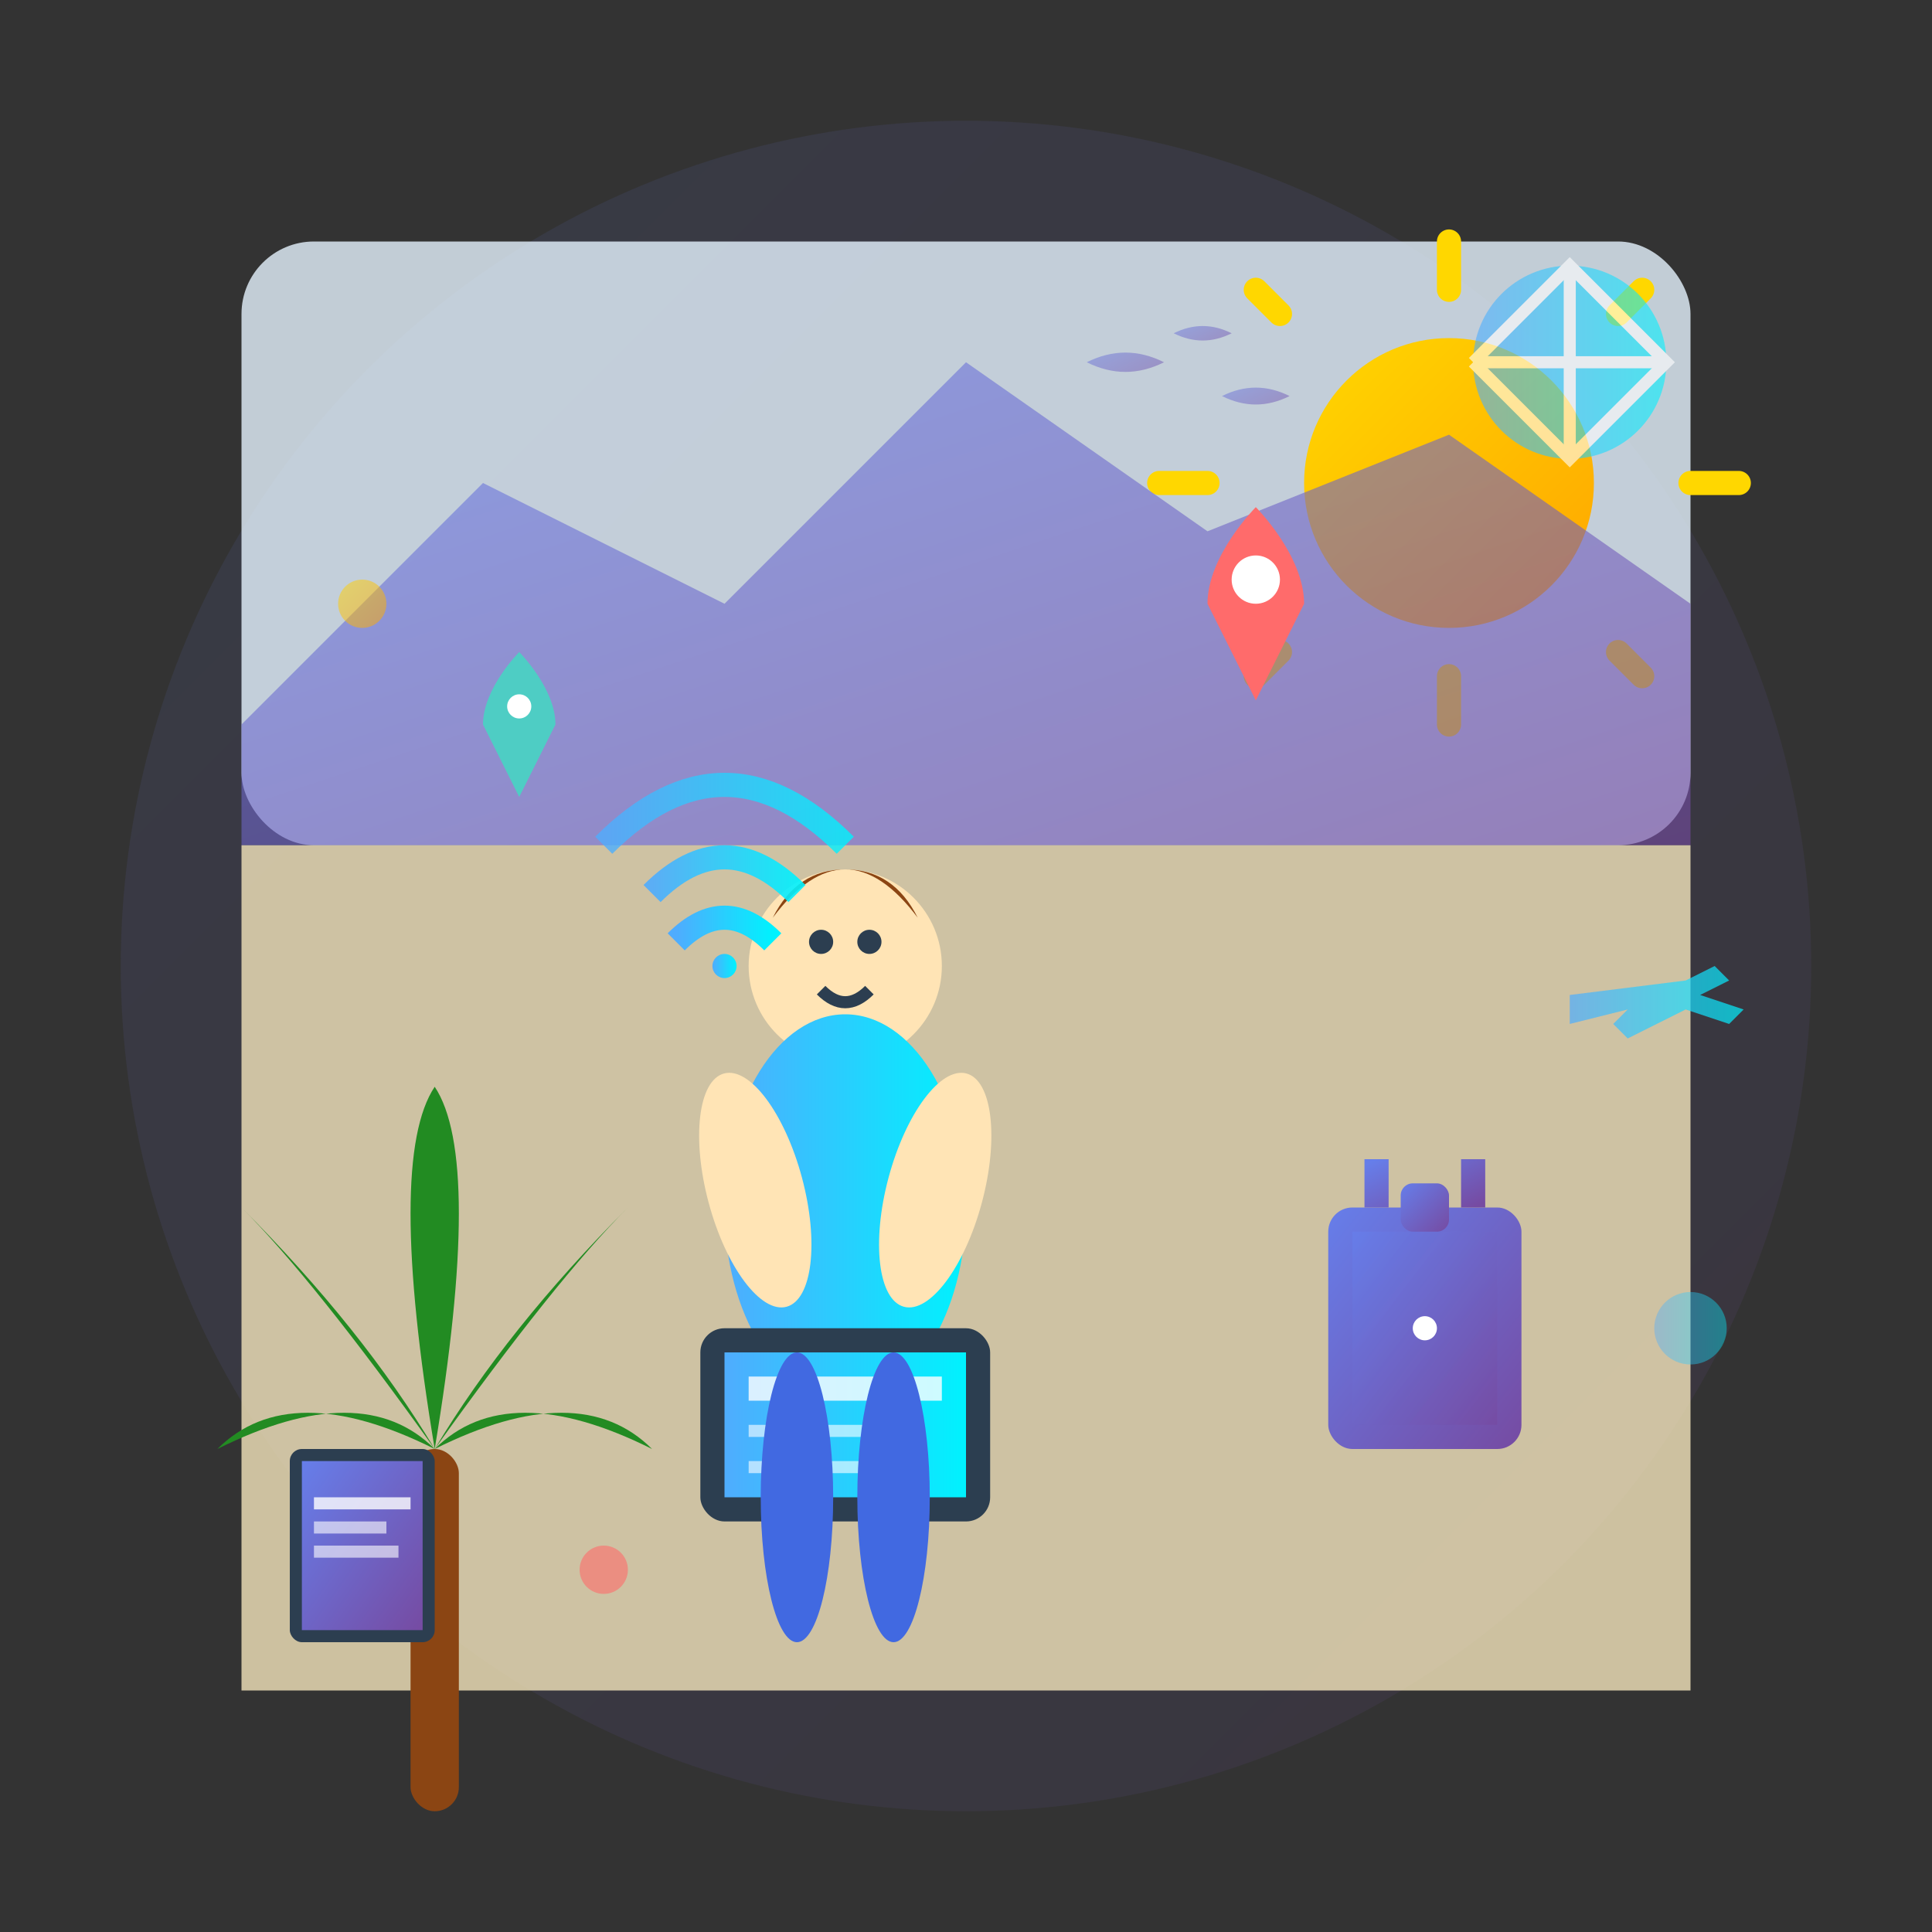
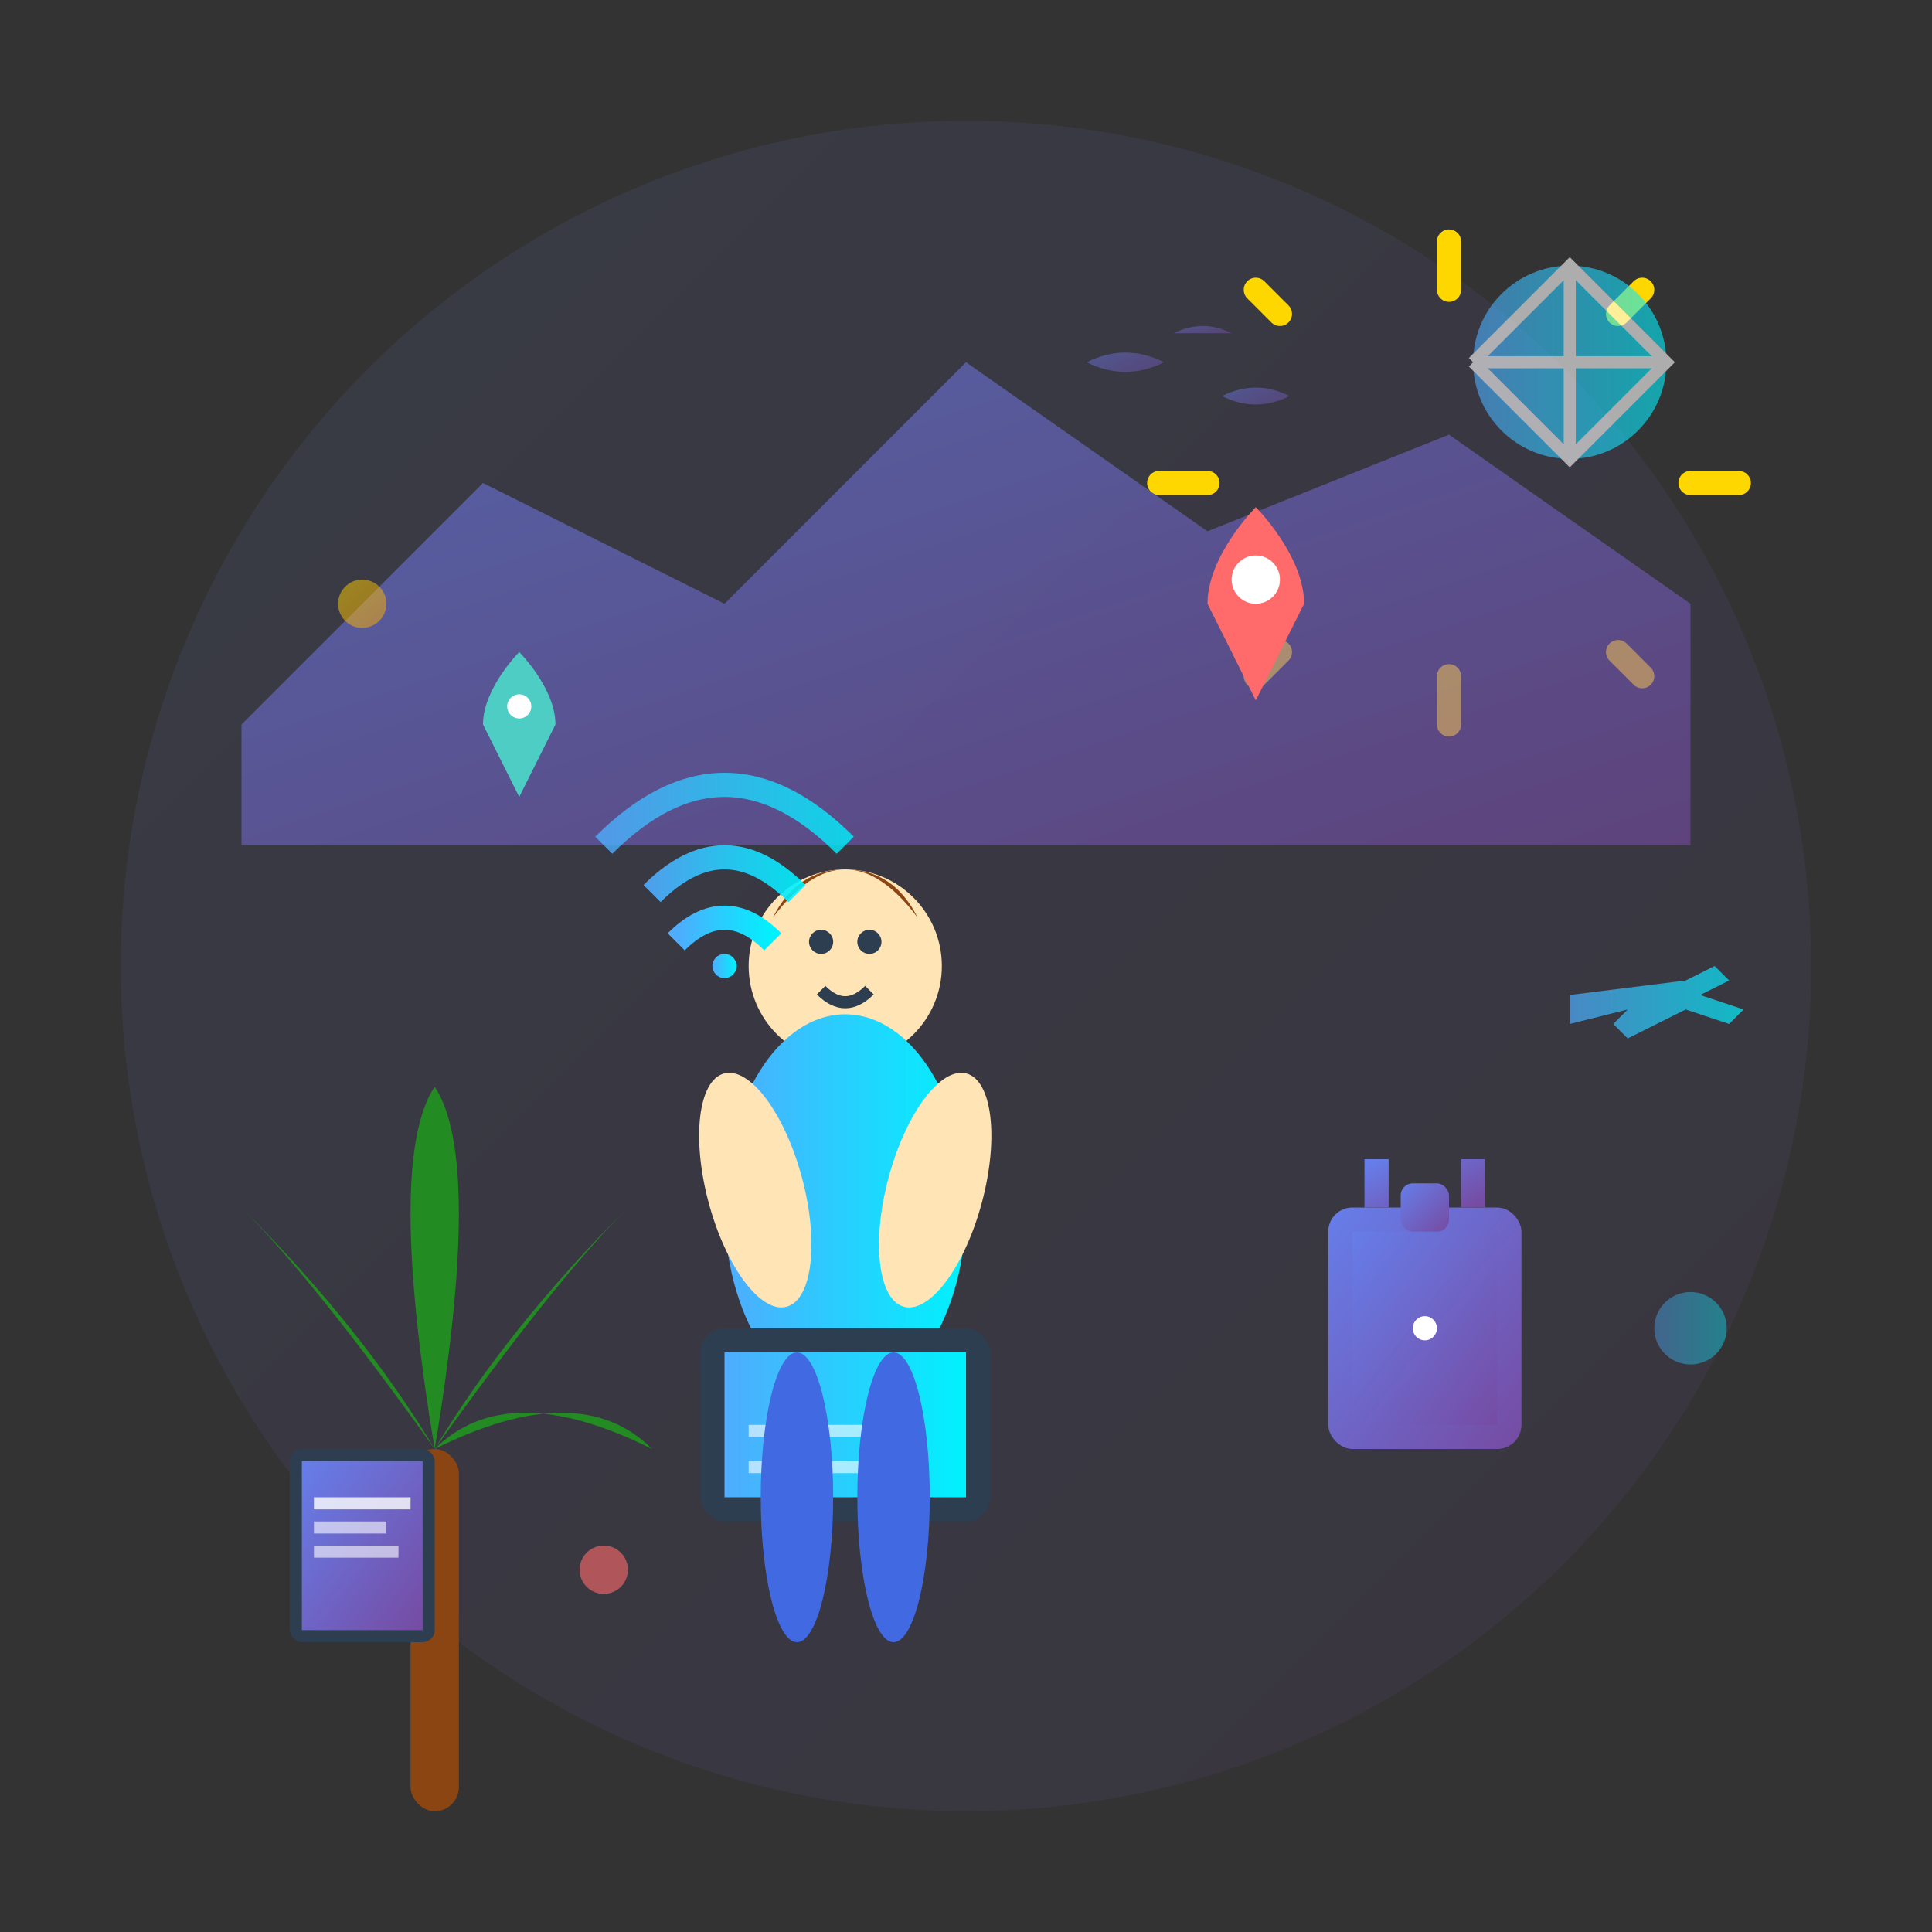
<svg xmlns="http://www.w3.org/2000/svg" width="80" height="80" viewBox="0 0 80 80" fill="none">
  <rect x="0" y="0" width="80" height="80" fill="#333333" stroke="none" />
  <defs>
    <linearGradient id="nomadGradient" x1="0%" y1="0%" x2="100%" y2="100%">
      <stop offset="0%" style="stop-color:#667eea" />
      <stop offset="100%" style="stop-color:#764ba2" />
    </linearGradient>
    <linearGradient id="nomadGradient2" x1="0%" y1="0%" x2="100%" y2="0%">
      <stop offset="0%" style="stop-color:#4facfe" />
      <stop offset="100%" style="stop-color:#00f2fe" />
    </linearGradient>
    <linearGradient id="sunGradient" x1="0%" y1="0%" x2="100%" y2="100%">
      <stop offset="0%" style="stop-color:#FFD700" />
      <stop offset="100%" style="stop-color:#FFA500" />
    </linearGradient>
  </defs>
  <circle cx="40" cy="40" r="35" fill="url(#nomadGradient)" opacity="0.1" />
-   <rect x="10" y="10" width="60" height="25" rx="3" fill="#E6F3FF" opacity="0.8" />
-   <circle cx="60" cy="20" r="6" fill="url(#sunGradient)" />
  <path d="M60 10 L60 12 M60 28 L60 30 M48 20 L50 20 M70 20 L72 20 M52 12 L53 13 M67 27 L68 28 M52 28 L53 27 M67 13 L68 12" stroke="#FFD700" stroke-width="1" stroke-linecap="round" />
  <path d="M10 30 L20 20 L30 25 L40 15 L50 22 L60 18 L70 25 L70 35 L10 35 Z" fill="url(#nomadGradient)" opacity="0.6" />
-   <rect x="10" y="35" width="60" height="35" fill="#F4E4BC" opacity="0.8" />
  <g transform="translate(15, 45)">
    <rect x="2" y="15" width="2" height="15" rx="1" fill="#8B4513" />
    <path d="M3 15 Q-2 8 -5 5 Q0 10 3 15" fill="#228B22" />
    <path d="M3 15 Q8 8 11 5 Q6 10 3 15" fill="#228B22" />
    <path d="M3 15 Q1 3 3 0 Q5 3 3 15" fill="#228B22" />
-     <path d="M3 15 Q-3 12 -6 15 Q0 12 3 15" fill="#228B22" />
    <path d="M3 15 Q9 12 12 15 Q6 12 3 15" fill="#228B22" />
  </g>
  <g transform="translate(35, 40)">
    <circle cx="0" cy="0" r="4" fill="#FFE4B5" />
    <path d="M-3 -2 Q0 -6 3 -2 Q2 -4 0 -4 Q-2 -4 -3 -2" fill="#8B4513" />
    <ellipse cx="0" cy="10" rx="5" ry="8" fill="url(#nomadGradient2)" />
    <ellipse cx="-6" cy="8" rx="2" ry="5" fill="#FFE4B5" transform="rotate(-15)" />
    <ellipse cx="6" cy="8" rx="2" ry="5" fill="#FFE4B5" transform="rotate(15)" />
    <rect x="-6" y="15" width="12" height="8" rx="1" fill="#2C3E50" />
    <rect x="-5" y="16" width="10" height="6" fill="url(#nomadGradient2)" />
-     <rect x="-4" y="17" width="8" height="1" fill="white" opacity="0.8" />
    <rect x="-4" y="19" width="6" height="0.5" fill="white" opacity="0.6" />
    <rect x="-4" y="20.5" width="7" height="0.5" fill="white" opacity="0.6" />
    <ellipse cx="-2" cy="22" rx="1.5" ry="6" fill="#4169E1" />
    <ellipse cx="2" cy="22" rx="1.5" ry="6" fill="#4169E1" />
    <circle cx="-1" cy="-1" r="0.5" fill="#2C3E50" />
    <circle cx="1" cy="-1" r="0.5" fill="#2C3E50" />
    <path d="M-1 1 Q0 2 1 1" stroke="#2C3E50" stroke-width="0.5" fill="none" />
  </g>
  <g transform="translate(55, 50)">
    <rect x="0" y="0" width="8" height="10" rx="1" fill="url(#nomadGradient)" />
    <rect x="1" y="1" width="6" height="8" fill="url(#nomadGradient)" opacity="0.8" />
    <rect x="3" y="-1" width="2" height="2" rx="0.5" fill="url(#nomadGradient)" />
    <circle cx="4" cy="5" r="0.5" fill="white" />
    <path d="M2 0 L2 -2 M6 0 L6 -2" stroke="url(#nomadGradient)" stroke-width="1" />
  </g>
  <g transform="translate(25, 35)">
    <path d="M0 0 Q5 -5 10 0" stroke="url(#nomadGradient2)" stroke-width="1" fill="none" opacity="0.8" />
    <path d="M2 2 Q5 -1 8 2" stroke="url(#nomadGradient2)" stroke-width="1" fill="none" opacity="0.9" />
    <path d="M3 4 Q5 2 7 4" stroke="url(#nomadGradient2)" stroke-width="1" fill="none" />
    <circle cx="5" cy="5" r="0.5" fill="url(#nomadGradient2)" />
  </g>
  <g transform="translate(50, 25)">
    <path d="M0 0 L2 4 L4 0 C4 -2 2 -4 2 -4 C2 -4 0 -2 0 0 Z" fill="#FF6B6B" />
    <circle cx="2" cy="-1" r="1" fill="white" />
  </g>
  <g transform="translate(20, 30)">
    <path d="M0 0 L1.5 3 L3 0 C3 -1.5 1.5 -3 1.5 -3 C1.5 -3 0 -1.5 0 0 Z" fill="#4ECDC4" />
    <circle cx="1.5" cy="-0.75" r="0.5" fill="white" />
  </g>
  <g transform="translate(65, 40)" opacity="0.7">
    <path d="M0 2 L8 1 L10 0 L11 1 L9 2 L12 3 L11 4 L8 3 L4 5 L3 4 L4 3 L0 4 Z" fill="url(#nomadGradient2)" transform="scale(0.6)" />
  </g>
  <g transform="translate(12, 60)">
    <rect x="0" y="0" width="6" height="8" rx="0.5" fill="#2C3E50" />
    <rect x="0.5" y="0.5" width="5" height="7" fill="url(#nomadGradient)" />
    <rect x="1" y="2" width="4" height="0.5" fill="white" opacity="0.8" />
    <rect x="1" y="3" width="3" height="0.5" fill="white" opacity="0.6" />
    <rect x="1" y="4" width="3.5" height="0.5" fill="white" opacity="0.6" />
  </g>
  <g transform="translate(65, 15)" opacity="0.6">
    <circle cx="0" cy="0" r="4" fill="url(#nomadGradient2)" />
    <path d="M-4 0 Q-2 -2 0 -4 Q2 -2 4 0 Q2 2 0 4 Q-2 2 -4 0" stroke="white" stroke-width="0.5" fill="none" />
    <path d="M0 -4 L0 4 M-4 0 L4 0" stroke="white" stroke-width="0.5" />
  </g>
  <g transform="translate(45, 15)" opacity="0.5">
    <path d="M0 0 Q2 -1 4 0 Q2 1 0 0" fill="url(#nomadGradient)" transform="scale(0.8)" />
-     <path d="M6 -2 Q8 -3 10 -2 Q8 -1 6 -2" fill="url(#nomadGradient)" transform="scale(0.6)" />
+     <path d="M6 -2 Q8 -3 10 -2 " fill="url(#nomadGradient)" transform="scale(0.6)" />
    <path d="M8 2 Q10 1 12 2 Q10 3 8 2" fill="url(#nomadGradient)" transform="scale(0.7)" />
  </g>
  <circle cx="15" cy="25" r="1" fill="url(#sunGradient)" opacity="0.5" />
  <circle cx="70" cy="55" r="1.5" fill="url(#nomadGradient2)" opacity="0.4" />
  <circle cx="25" cy="65" r="1" fill="#FF6B6B" opacity="0.6" />
</svg>